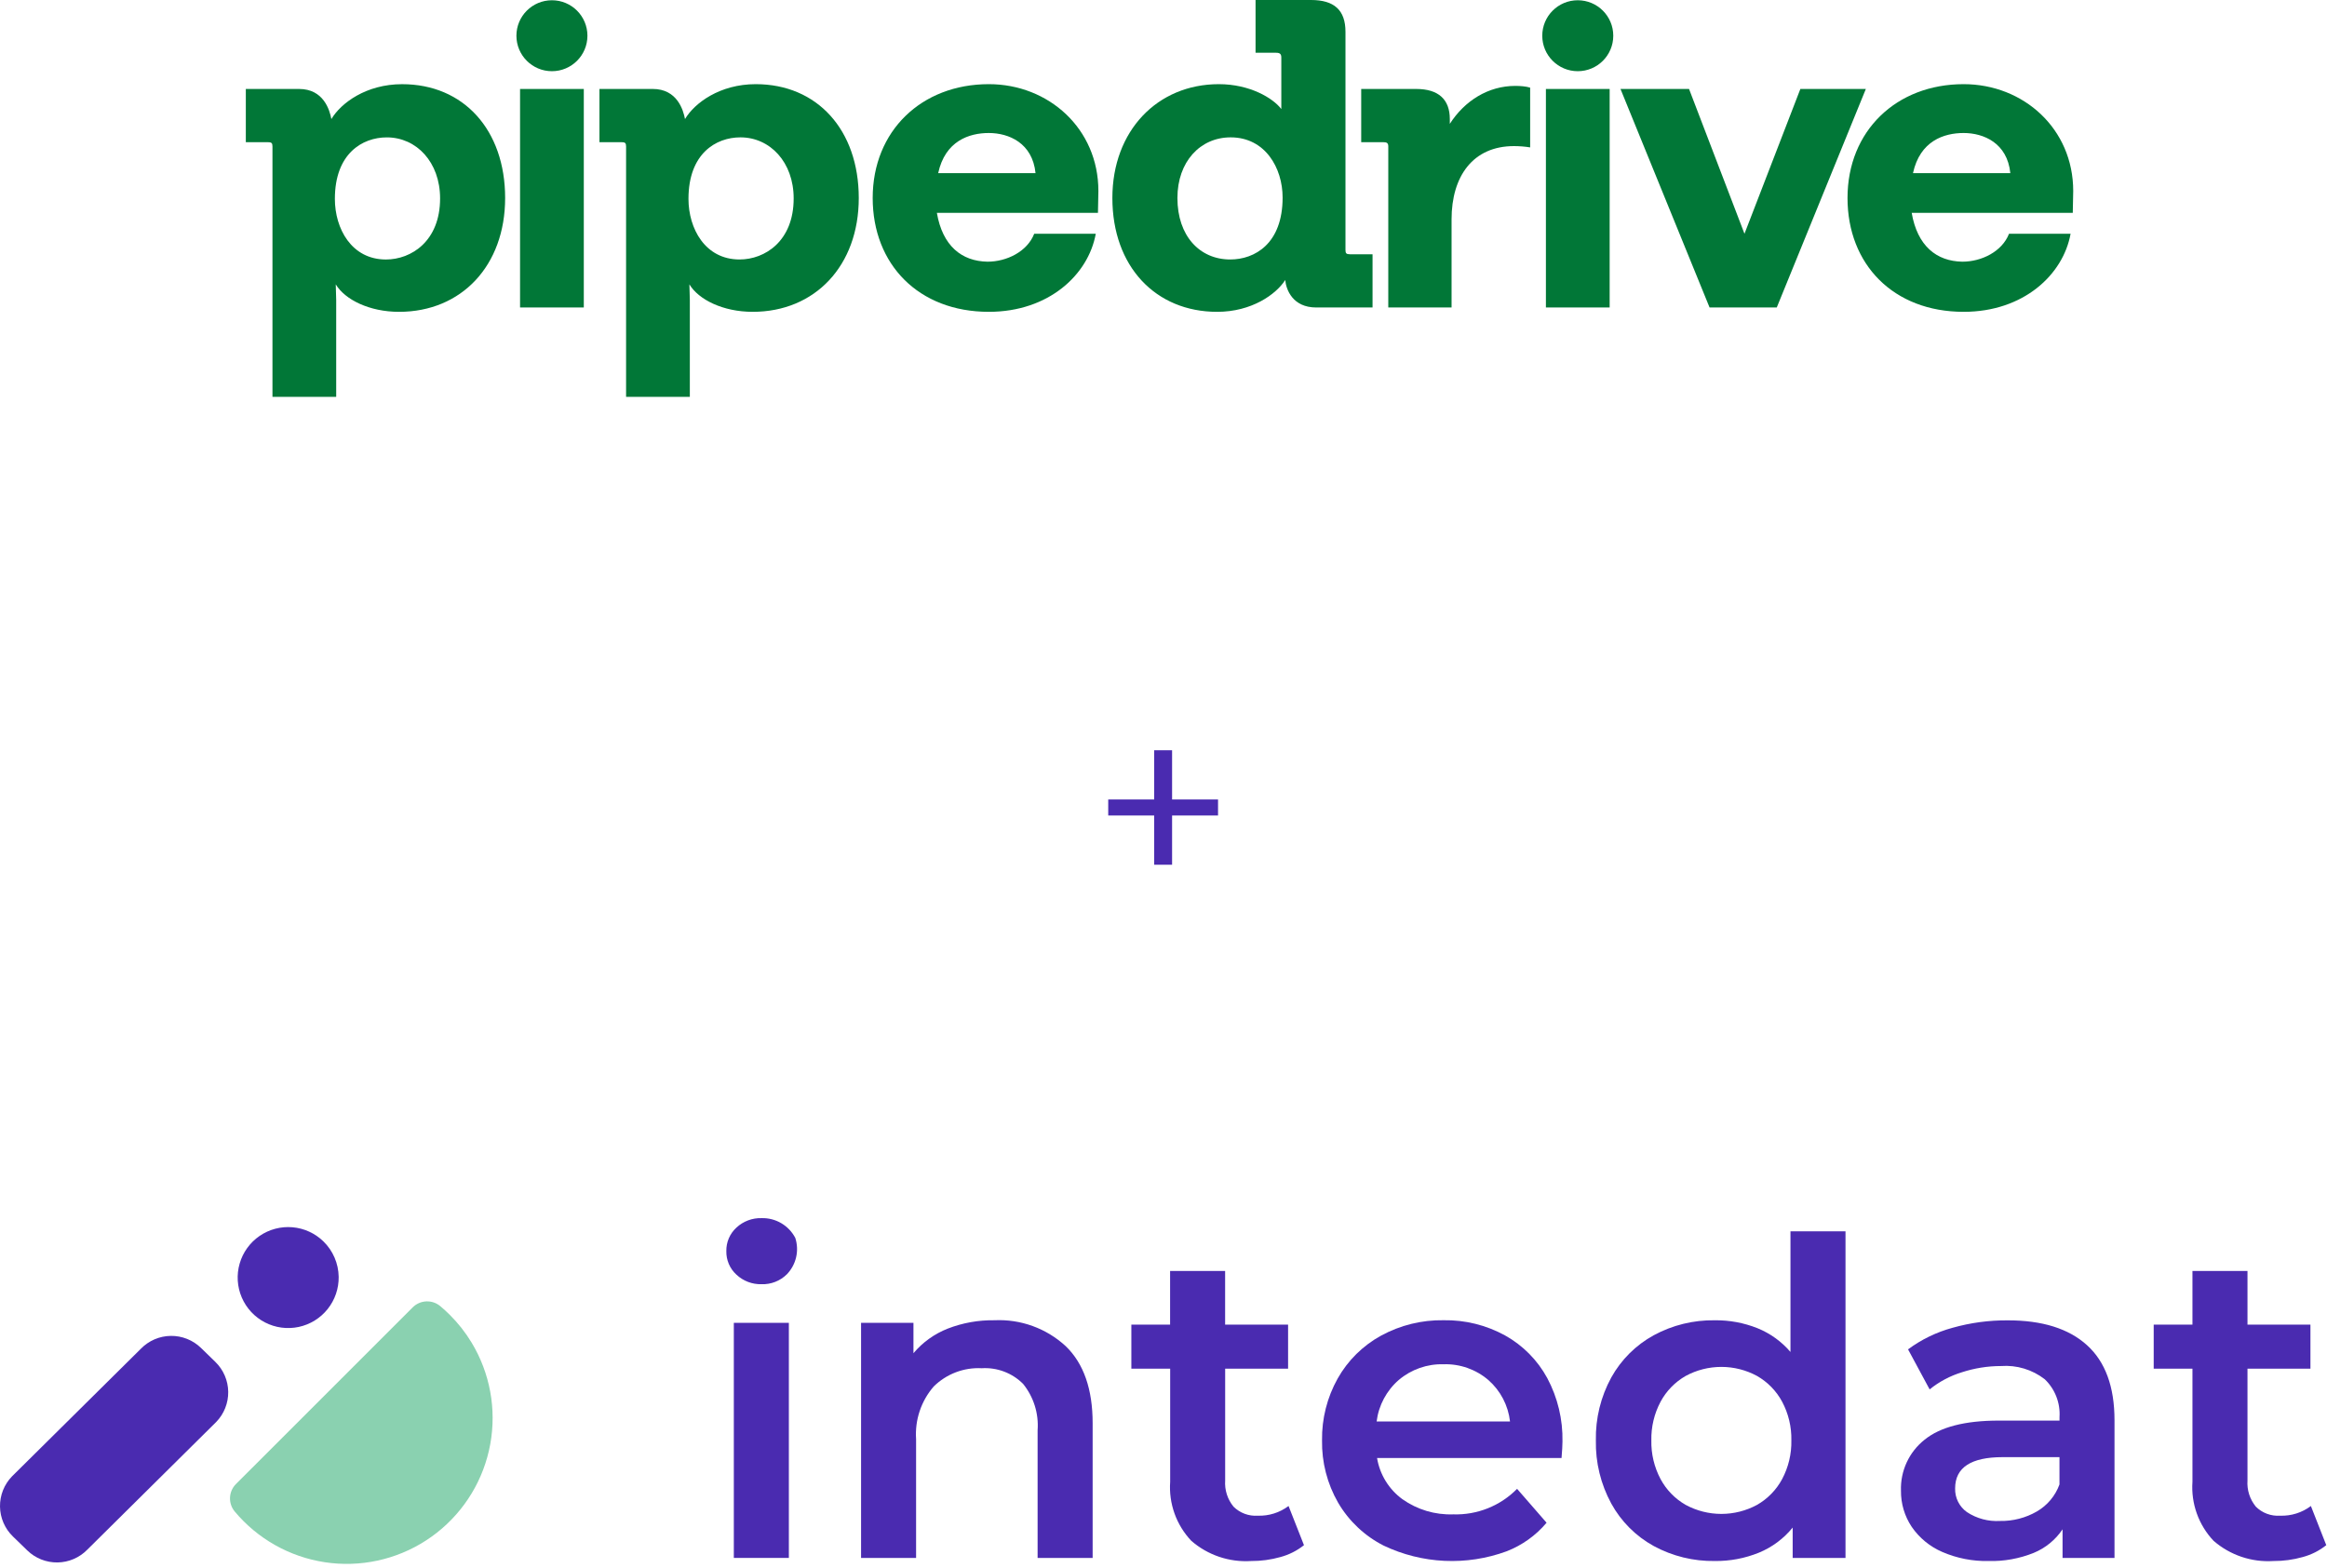
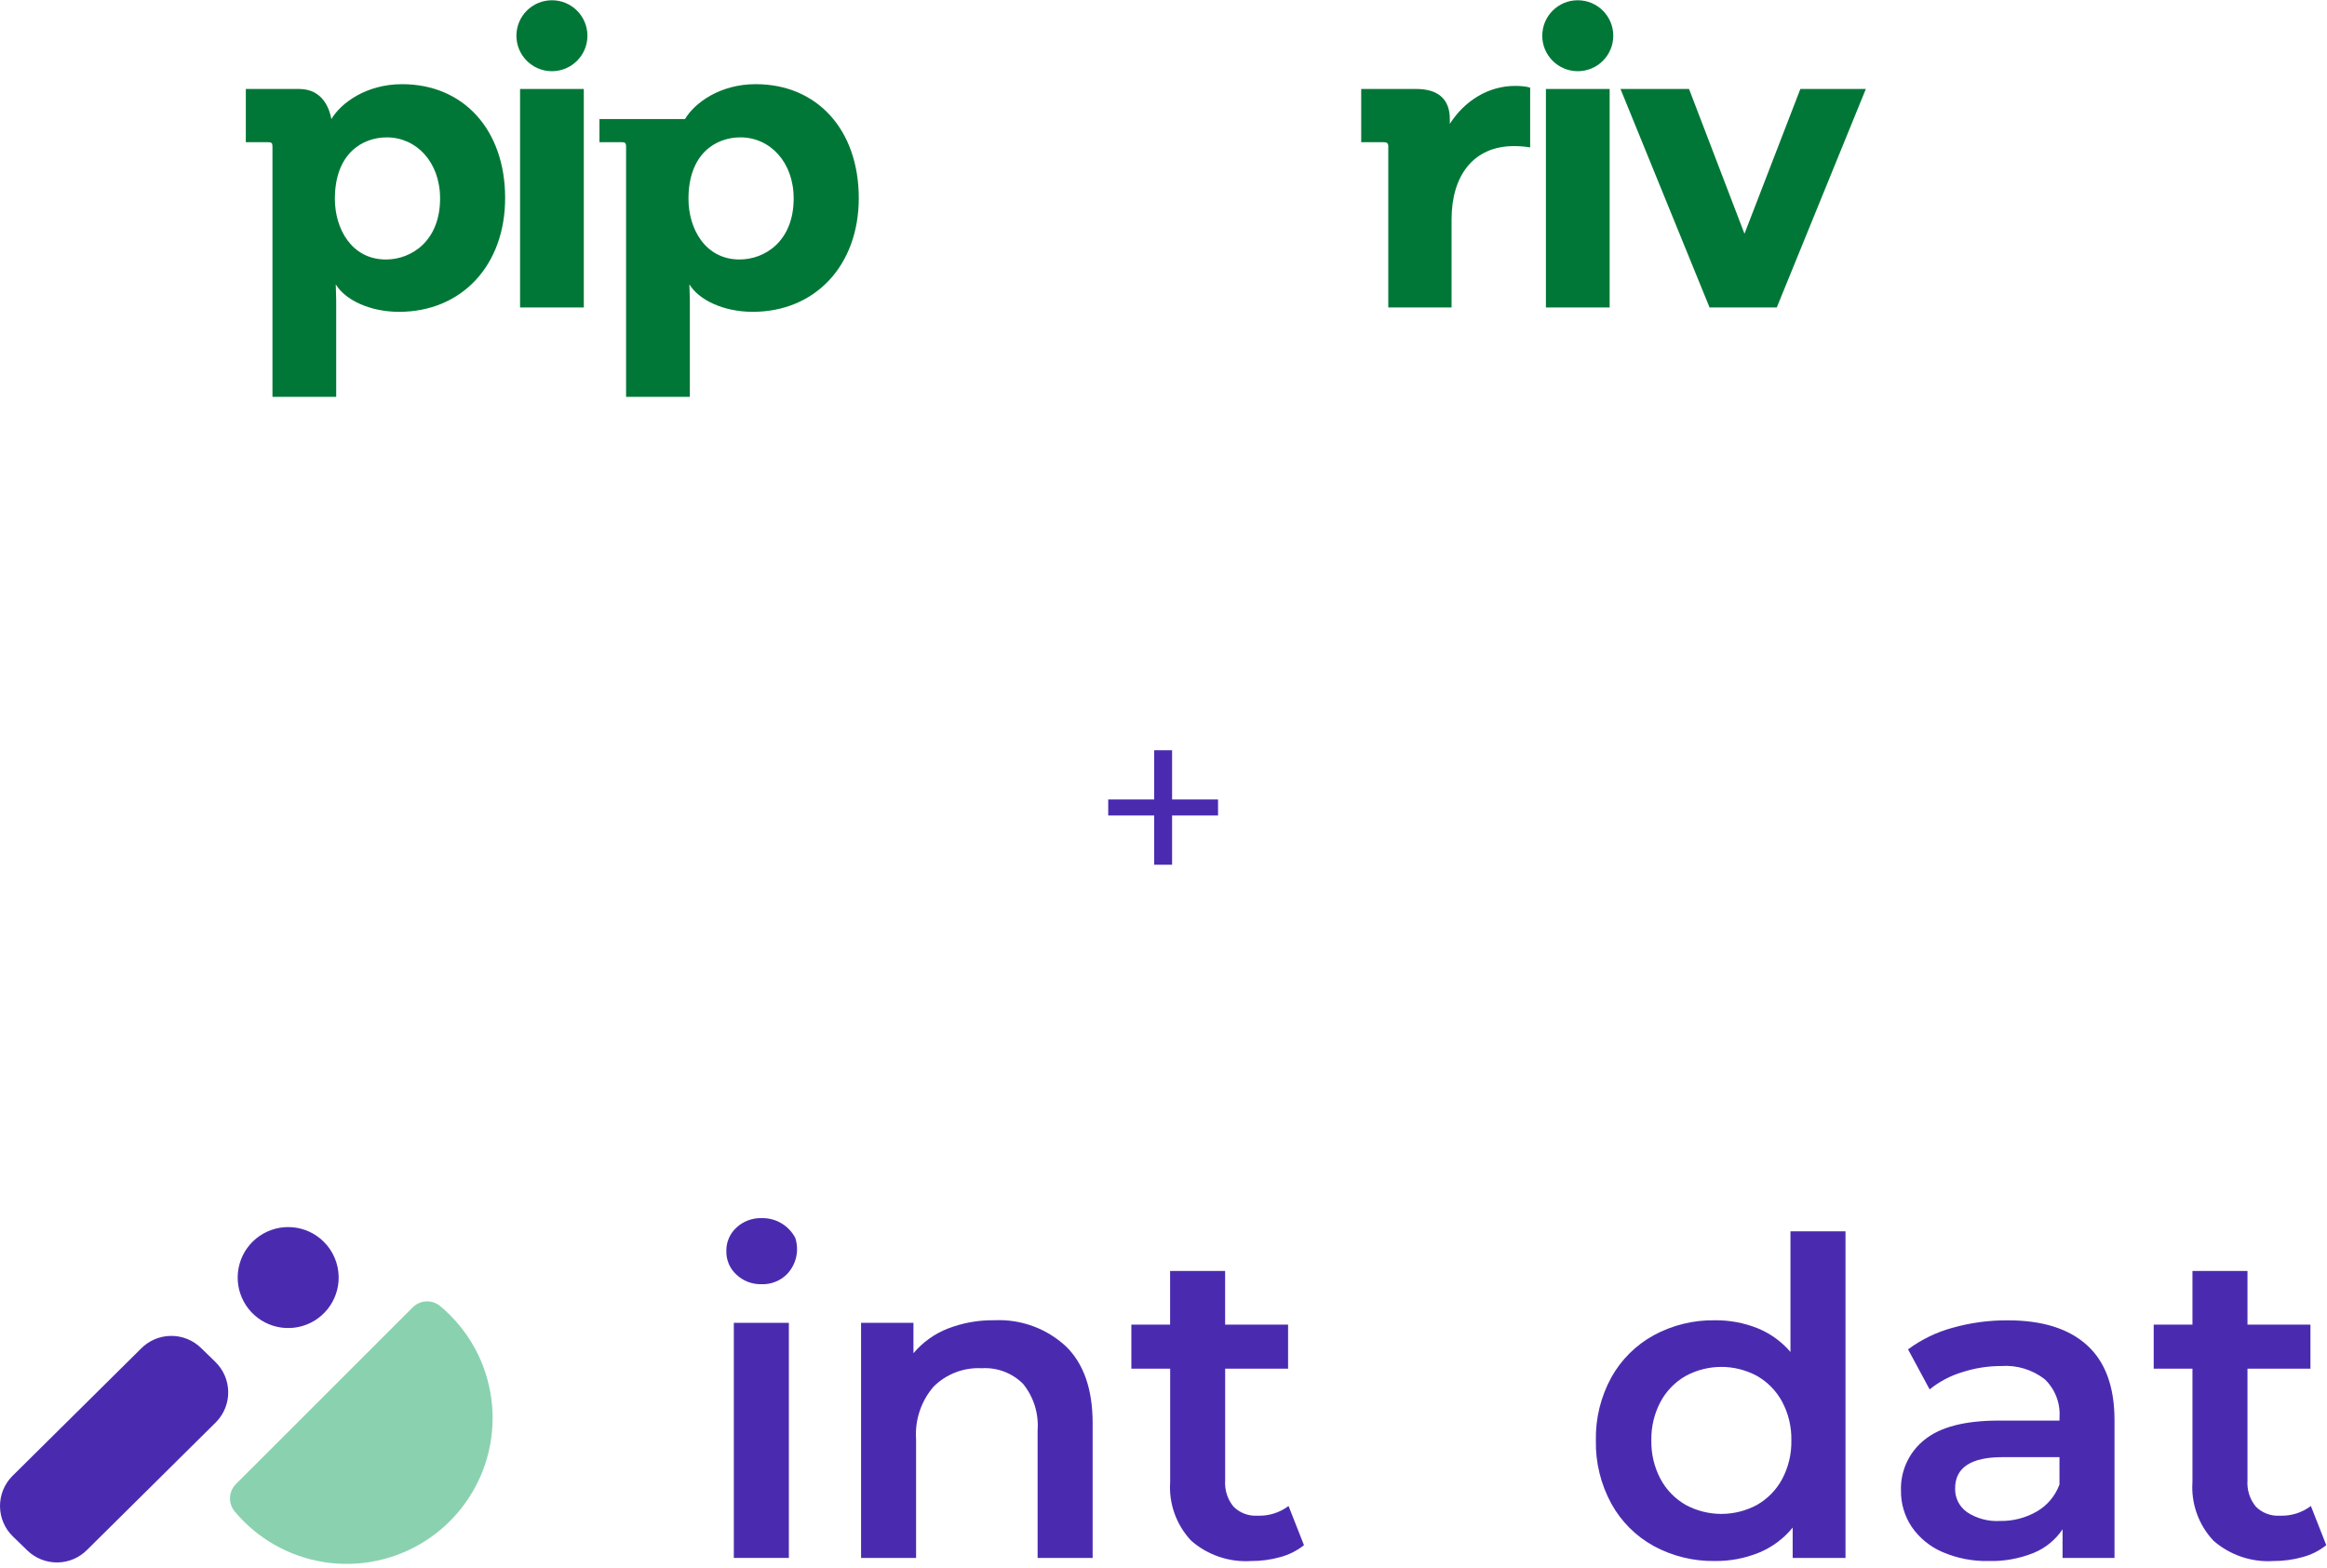
<svg xmlns="http://www.w3.org/2000/svg" width="316" height="213" viewBox="0 0 316 213" fill="none">
  <g clip-path="url(#clip0_2002_889)">
    <path fill-rule="evenodd" clip-rule="evenodd" d="M74.95 9.671C77.612 9.671 79.771 7.514 79.771 4.853C79.771 2.192 77.612 0.035 74.95 0.035C72.287 0.035 70.128 2.192 70.128 4.853C70.128 7.514 72.287 9.671 74.95 9.671Z" fill="#017737" />
    <path fill-rule="evenodd" clip-rule="evenodd" d="M79.279 12.085H70.622V41.764H79.279V12.085Z" fill="#017737" />
    <path fill-rule="evenodd" clip-rule="evenodd" d="M214.256 9.671C216.919 9.671 219.078 7.514 219.078 4.853C219.078 2.192 216.919 0.035 214.256 0.035C211.593 0.035 209.435 2.192 209.435 4.853C209.435 7.514 211.593 9.671 214.256 9.671Z" fill="#017737" />
    <path fill-rule="evenodd" clip-rule="evenodd" d="M218.586 12.085H209.93V41.764H218.586V12.085Z" fill="#017737" />
-     <path fill-rule="evenodd" clip-rule="evenodd" d="M281.537 25.946C281.537 17.474 274.778 11.432 266.656 11.432C257.528 11.432 250.887 17.771 250.887 26.894C250.887 35.9 257.113 42.356 266.656 42.356C274.778 42.356 280.172 37.322 281.18 31.753H272.82C271.871 34.182 269.084 35.545 266.478 35.545C262.98 35.486 260.372 33.412 259.603 28.909H281.477L281.537 25.946ZM259.779 23.517C260.729 19.134 263.988 18.067 266.654 18.067C269.383 18.067 272.584 19.43 272.997 23.517H259.779Z" fill="#017737" />
    <path fill-rule="evenodd" clip-rule="evenodd" d="M244.484 12.085H253.376L241.28 41.764H232.154L220.059 12.085H229.367L236.895 31.75L244.484 12.085Z" fill="#017737" />
    <path fill-rule="evenodd" clip-rule="evenodd" d="M196.881 16.822C198.898 13.682 202.099 11.668 205.773 11.668C206.426 11.668 207.255 11.726 207.79 11.905V20.021C207.078 19.904 206.308 19.845 205.597 19.845C200.024 19.845 197.119 23.934 197.119 29.797V41.763H188.525V19.904C188.525 19.431 188.346 19.31 187.813 19.31H184.848V12.084H192.317C195.341 12.084 196.881 13.506 196.881 16.173V16.822Z" fill="#017737" />
-     <path fill-rule="evenodd" clip-rule="evenodd" d="M183.305 34.535C182.832 34.535 182.711 34.417 182.711 33.941V4.324C182.711 1.363 181.171 0 178.029 0H170.501V7.167H173.287C173.819 7.167 173.999 7.344 173.999 7.819V14.81C172.873 13.33 169.731 11.432 165.521 11.432C157.162 11.432 151.057 17.771 151.057 26.894C151.057 36.194 156.926 42.357 165.283 42.357C169.966 42.357 173.287 39.986 174.531 38.033C174.648 39.337 175.539 41.766 178.74 41.766H186.388V34.54H183.305V34.535ZM167.062 35.245C162.911 35.245 159.89 32.047 159.89 26.892C159.89 21.975 162.973 18.658 167.121 18.658C171.803 18.658 174.175 22.806 174.175 26.833C174.175 33.113 170.383 35.245 167.062 35.245Z" fill="#017737" />
-     <path fill-rule="evenodd" clip-rule="evenodd" d="M149.158 25.946C149.158 17.474 142.4 11.432 134.279 11.432C125.149 11.432 118.509 17.771 118.509 26.894C118.509 35.9 124.734 42.356 134.279 42.356C142.4 42.356 147.794 37.322 148.802 31.753H140.443C139.493 34.182 136.707 35.545 134.099 35.545C130.601 35.486 127.994 33.412 127.224 28.909H149.099L149.158 25.946ZM127.403 23.517C128.353 19.134 131.612 18.067 134.279 18.067C137.006 18.067 140.207 19.43 140.622 23.517H127.403Z" fill="#017737" />
-     <path fill-rule="evenodd" clip-rule="evenodd" d="M102.625 11.432C97.763 11.432 94.324 13.979 93.022 16.17C92.784 14.925 91.955 12.082 88.636 12.082H81.405V19.31H84.368C84.9 19.31 85.021 19.428 85.021 19.904V53.906H93.677V40.756L93.618 38.623C94.862 40.697 98.183 42.356 102.213 42.356C110.69 42.356 116.619 36.077 116.619 26.894C116.614 17.651 110.982 11.432 102.625 11.432ZM100.429 35.245C95.747 35.245 93.493 31.039 93.493 27.012C93.493 20.852 97.228 18.658 100.547 18.658C104.577 18.658 107.778 22.036 107.778 26.95C107.781 32.758 103.869 35.245 100.429 35.245Z" fill="#017737" />
+     <path fill-rule="evenodd" clip-rule="evenodd" d="M102.625 11.432C97.763 11.432 94.324 13.979 93.022 16.17H81.405V19.31H84.368C84.9 19.31 85.021 19.428 85.021 19.904V53.906H93.677V40.756L93.618 38.623C94.862 40.697 98.183 42.356 102.213 42.356C110.69 42.356 116.619 36.077 116.619 26.894C116.614 17.651 110.982 11.432 102.625 11.432ZM100.429 35.245C95.747 35.245 93.493 31.039 93.493 27.012C93.493 20.852 97.228 18.658 100.547 18.658C104.577 18.658 107.778 22.036 107.778 26.95C107.781 32.758 103.869 35.245 100.429 35.245Z" fill="#017737" />
    <path fill-rule="evenodd" clip-rule="evenodd" d="M68.596 26.895C68.596 36.077 62.667 42.357 54.19 42.357C50.16 42.357 46.838 40.697 45.595 38.623L45.654 40.756V53.907H37V19.904C37 19.431 36.882 19.31 36.347 19.31H33.382V12.084H40.616C43.934 12.084 44.766 14.928 45.001 16.173C46.306 13.982 49.743 11.435 54.604 11.435C62.964 11.432 68.596 17.651 68.596 26.895ZM59.763 26.953C59.763 22.036 56.562 18.661 52.529 18.661C49.21 18.661 45.475 20.852 45.475 27.015C45.475 31.042 47.726 35.248 52.411 35.248C55.85 35.246 59.763 32.758 59.763 26.953Z" fill="#017737" />
  </g>
  <path d="M156.734 117.458V110.77H150.494V108.594H156.734V101.906H159.166V108.594H165.406V110.77H159.166V117.458H156.734Z" fill="#4A2BB0" />
  <path d="M100.011 173.144C99.566 172.74 99.213 172.245 98.975 171.693C98.738 171.141 98.622 170.544 98.635 169.943C98.622 169.342 98.738 168.745 98.975 168.193C99.213 167.641 99.566 167.146 100.011 166.742C100.935 165.884 102.159 165.424 103.419 165.461C104.359 165.435 105.287 165.674 106.097 166.15C106.907 166.627 107.567 167.322 108.001 168.156C108.274 169.005 108.312 169.912 108.11 170.78C107.908 171.649 107.475 172.447 106.856 173.088C106.405 173.535 105.867 173.886 105.276 174.117C104.684 174.349 104.052 174.458 103.417 174.436C102.156 174.47 100.932 174.006 100.011 173.144Z" fill="#4A2BB0" />
  <path d="M107.125 179.683H99.652V211.616H107.125V179.683Z" fill="#4A2BB0" />
  <path d="M144.731 182.859C147.163 185.211 148.378 188.699 148.378 193.322V211.616H140.904V194.278C141.073 192.002 140.368 189.746 138.931 187.971C138.199 187.239 137.319 186.671 136.35 186.305C135.381 185.939 134.345 185.784 133.311 185.849C132.112 185.786 130.913 185.974 129.791 186.402C128.669 186.829 127.648 187.486 126.794 188.33C125.085 190.303 124.225 192.871 124.402 195.474V211.616H116.931V179.683H124.045V183.809C125.295 182.325 126.896 181.176 128.702 180.467C130.722 179.683 132.874 179.298 135.04 179.331C136.809 179.247 138.576 179.515 140.24 180.121C141.904 180.726 143.431 181.657 144.731 182.859Z" fill="#4A2BB0" />
  <path d="M177.076 209.883C176.131 210.635 175.041 211.185 173.875 211.498C172.581 211.862 171.243 212.043 169.899 212.036C166.933 212.226 164.012 211.238 161.77 209.287C160.764 208.222 159.99 206.96 159.497 205.581C159.004 204.202 158.803 202.736 158.906 201.275V185.908H153.635V179.929H158.896V172.635H166.368V179.929H174.919V185.908H166.374V201.095C166.284 202.382 166.69 203.655 167.509 204.652C167.938 205.079 168.454 205.409 169.021 205.62C169.588 205.832 170.193 205.92 170.797 205.879C172.302 205.932 173.779 205.468 174.982 204.563L177.076 209.883Z" fill="#4A2BB0" />
-   <path d="M212.053 198.045H187.001C187.371 200.287 188.606 202.295 190.44 203.636C192.454 205.061 194.88 205.786 197.346 205.698C198.952 205.75 200.552 205.469 202.044 204.872C203.536 204.275 204.888 203.376 206.015 202.231L210.021 206.835C208.562 208.567 206.691 209.903 204.58 210.721C201.888 211.707 199.027 212.146 196.163 212.013C193.3 211.879 190.491 211.176 187.903 209.945C185.321 208.635 183.171 206.609 181.71 204.109C180.233 201.538 179.479 198.615 179.529 195.649C179.485 192.711 180.217 189.813 181.651 187.248C183.033 184.792 185.075 182.773 187.547 181.42C190.149 180.002 193.073 179.281 196.036 179.328C198.948 179.278 201.823 179.99 204.376 181.391C206.801 182.74 208.792 184.751 210.116 187.19C211.532 189.845 212.242 192.82 212.179 195.83C212.175 196.35 212.133 197.088 212.053 198.045ZM189.961 187.432C188.291 188.877 187.215 190.89 186.942 193.082H205.057C204.811 190.91 203.767 188.908 202.127 187.462C200.436 186.007 198.26 185.238 196.029 185.31C193.814 185.247 191.654 186.003 189.961 187.432Z" fill="#4A2BB0" />
  <path d="M250.614 167.254V211.616H243.44V207.491C242.224 208.991 240.651 210.162 238.866 210.898C236.959 211.673 234.917 212.059 232.859 212.034C229.97 212.079 227.118 211.379 224.577 210.002C222.145 208.667 220.143 206.665 218.808 204.233C217.377 201.603 216.655 198.646 216.715 195.653C216.655 192.669 217.376 189.722 218.808 187.104C220.151 184.686 222.151 182.697 224.577 181.368C227.118 179.991 229.97 179.291 232.859 179.335C234.843 179.311 236.813 179.676 238.657 180.411C240.389 181.112 241.927 182.219 243.141 183.639V167.254H250.614ZM238.598 204.411C240.039 203.587 241.22 202.376 242.006 200.914C242.867 199.296 243.299 197.485 243.261 195.653C243.3 193.821 242.868 192.009 242.006 190.392C241.219 188.931 240.039 187.719 238.598 186.895C237.111 186.09 235.446 185.669 233.755 185.669C232.064 185.669 230.399 186.09 228.912 186.895C227.471 187.719 226.29 188.931 225.504 190.392C224.642 192.009 224.21 193.821 224.249 195.653C224.21 197.485 224.642 199.297 225.504 200.914C226.289 202.376 227.47 203.588 228.912 204.411C230.399 205.216 232.064 205.637 233.755 205.637C235.446 205.637 237.111 205.216 238.598 204.411Z" fill="#4A2BB0" />
  <path d="M283.407 182.716C285.897 184.967 287.143 188.365 287.144 192.909V211.616H280.089V207.73C279.129 209.161 277.766 210.275 276.172 210.931C274.226 211.714 272.141 212.091 270.044 212.036C267.888 212.082 265.747 211.664 263.767 210.809C262.088 210.088 260.647 208.907 259.611 207.401C258.634 205.944 258.123 204.224 258.147 202.469C258.103 201.148 258.37 199.834 258.926 198.635C259.482 197.435 260.311 196.383 261.348 195.562C263.482 193.828 266.84 192.961 271.422 192.961H279.676V192.486C279.737 191.535 279.589 190.582 279.242 189.694C278.896 188.806 278.36 188.004 277.671 187.345C275.979 186.032 273.86 185.393 271.723 185.551C269.926 185.553 268.141 185.837 266.432 186.393C264.831 186.881 263.34 187.672 262.039 188.724L259.107 183.285C260.921 181.942 262.969 180.948 265.147 180.356C267.578 179.669 270.093 179.329 272.619 179.345C277.319 179.336 280.915 180.459 283.407 182.716ZM276.592 205.309C278.019 204.484 279.11 203.182 279.671 201.632V197.926H271.957C267.654 197.926 265.502 199.341 265.5 202.171C265.482 202.8 265.62 203.424 265.901 203.988C266.183 204.551 266.6 205.036 267.114 205.398C268.442 206.268 270.014 206.688 271.599 206.594C273.349 206.627 275.075 206.183 276.592 205.309Z" fill="#4A2BB0" />
  <path d="M315.901 209.883C314.956 210.635 313.867 211.185 312.7 211.498C311.407 211.862 310.068 212.043 308.725 212.036C305.758 212.226 302.836 211.238 300.593 209.287C299.587 208.222 298.814 206.96 298.321 205.581C297.828 204.202 297.626 202.736 297.729 201.275V185.908H292.467V179.929H297.729V172.635H305.202V179.929H313.751V185.908H305.202V201.095C305.113 202.382 305.519 203.655 306.338 204.652C306.767 205.079 307.282 205.409 307.849 205.62C308.417 205.832 309.022 205.92 309.626 205.879C311.131 205.933 312.609 205.468 313.812 204.563L315.901 209.883Z" fill="#4A2BB0" />
  <path d="M27.291 183.088C26.747 182.56 26.105 182.144 25.401 181.864C24.696 181.583 23.944 181.445 23.186 181.456C22.428 181.466 21.68 181.626 20.983 181.926C20.287 182.227 19.657 182.661 19.129 183.204L1.633 200.535C1.105 201.079 0.689 201.721 0.408 202.425C0.128 203.13 -0.01 203.882 0.001 204.64C0.011 205.398 0.171 206.147 0.471 206.843C0.771 207.539 1.206 208.169 1.749 208.697L3.707 210.597C4.25 211.126 4.893 211.542 5.597 211.822C6.301 212.102 7.054 212.24 7.812 212.23C8.57 212.219 9.318 212.059 10.014 211.759C10.71 211.459 11.34 211.025 11.868 210.481L29.36 193.15C30.426 192.052 31.013 190.576 30.991 189.045C30.969 187.515 30.341 186.055 29.243 184.988L27.291 183.088Z" fill="#4A2BB0" />
  <path d="M43.915 168.617C42.778 167.511 41.292 166.833 39.711 166.7C38.13 166.566 36.551 166.985 35.245 167.884C33.938 168.784 32.983 170.109 32.544 171.634C32.104 173.158 32.207 174.788 32.835 176.246C33.462 177.703 34.576 178.897 35.985 179.626C37.395 180.354 39.013 180.571 40.565 180.24C42.117 179.909 43.506 179.05 44.495 177.809C45.484 176.569 46.013 175.024 45.991 173.437C45.965 171.619 45.218 169.885 43.915 168.617Z" fill="#4A2BB0" />
  <path d="M64.031 182.35C63.209 180.992 62.224 179.738 61.1 178.617C60.68 178.197 60.246 177.799 59.798 177.424C59.268 176.976 58.59 176.742 57.897 176.77C57.203 176.797 56.546 177.084 56.053 177.572L32.038 201.583C31.549 202.075 31.262 202.733 31.235 203.426C31.207 204.12 31.441 204.798 31.89 205.327C32.265 205.777 32.662 206.211 33.082 206.63C36.507 210.051 41.067 212.1 45.9 212.39C50.733 212.679 55.504 211.189 59.313 208.201C63.123 205.213 65.706 200.933 66.575 196.17C67.444 191.407 66.539 186.491 64.031 182.35Z" fill="#8AD1B0" />
  <defs>
    <clipPath id="clip0_2002_889">
      <rect width="251.002" height="53.907" fill="white" transform="translate(32.449)" />
    </clipPath>
  </defs>
</svg>